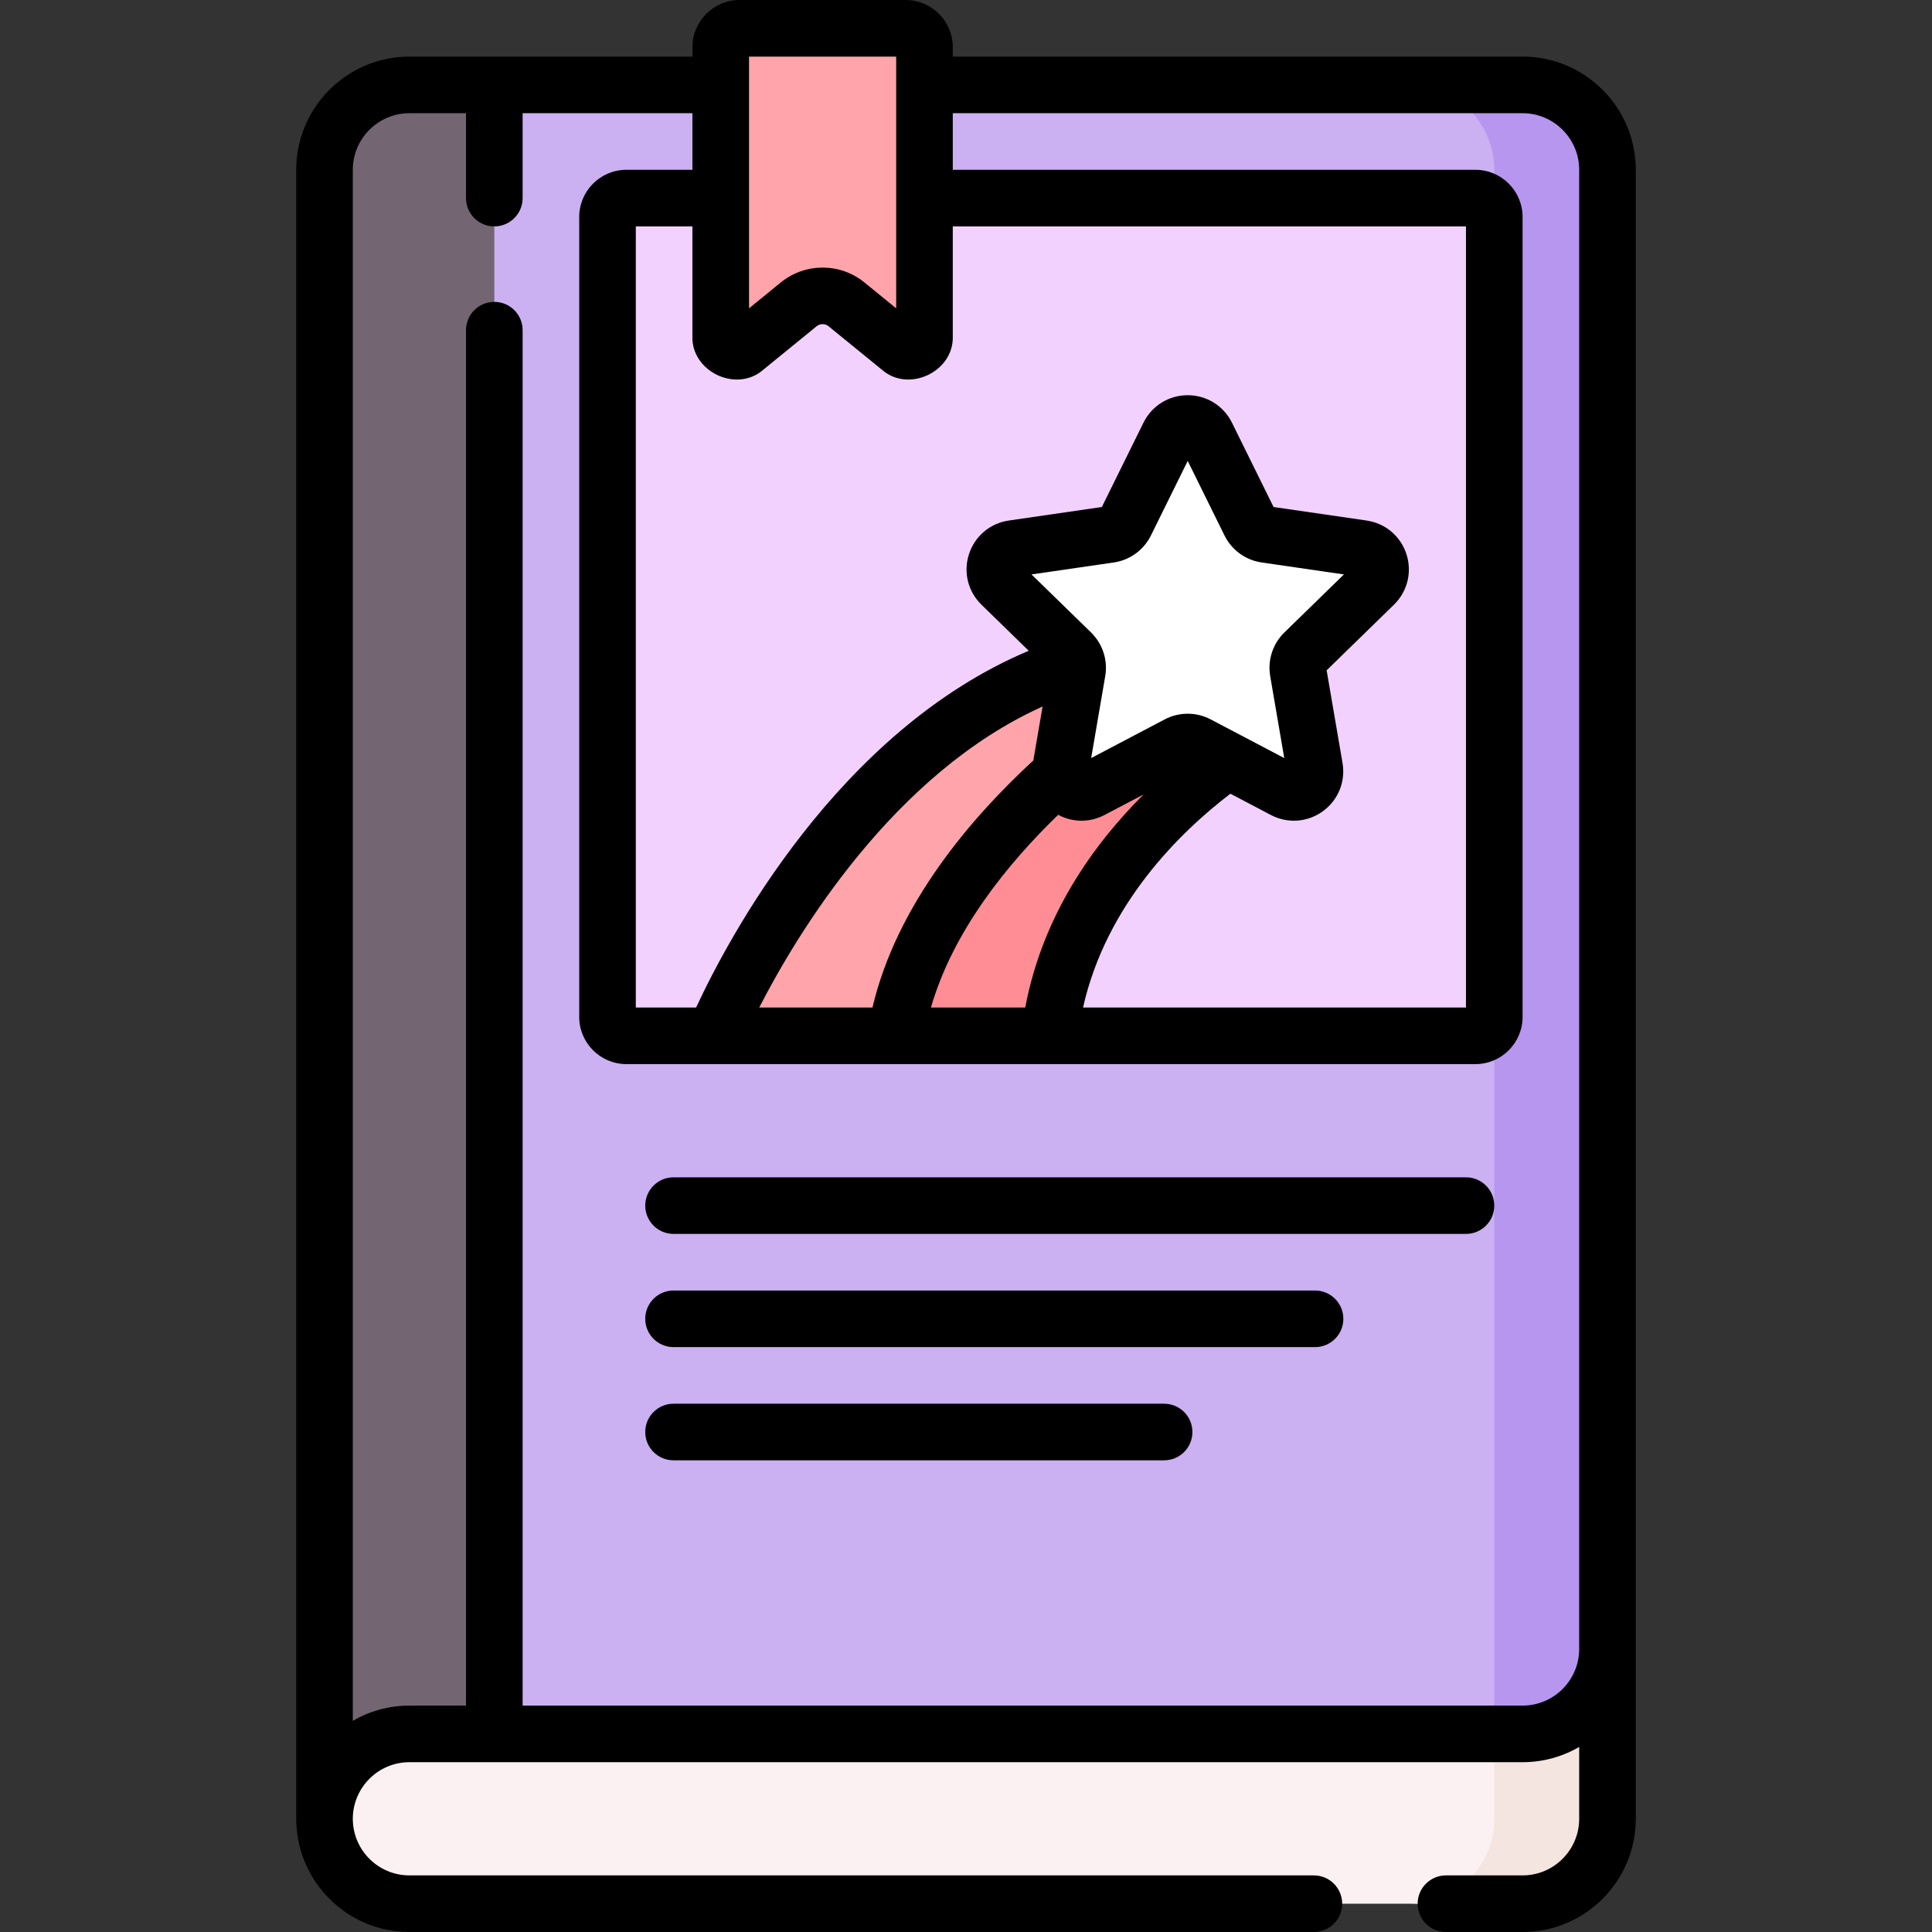
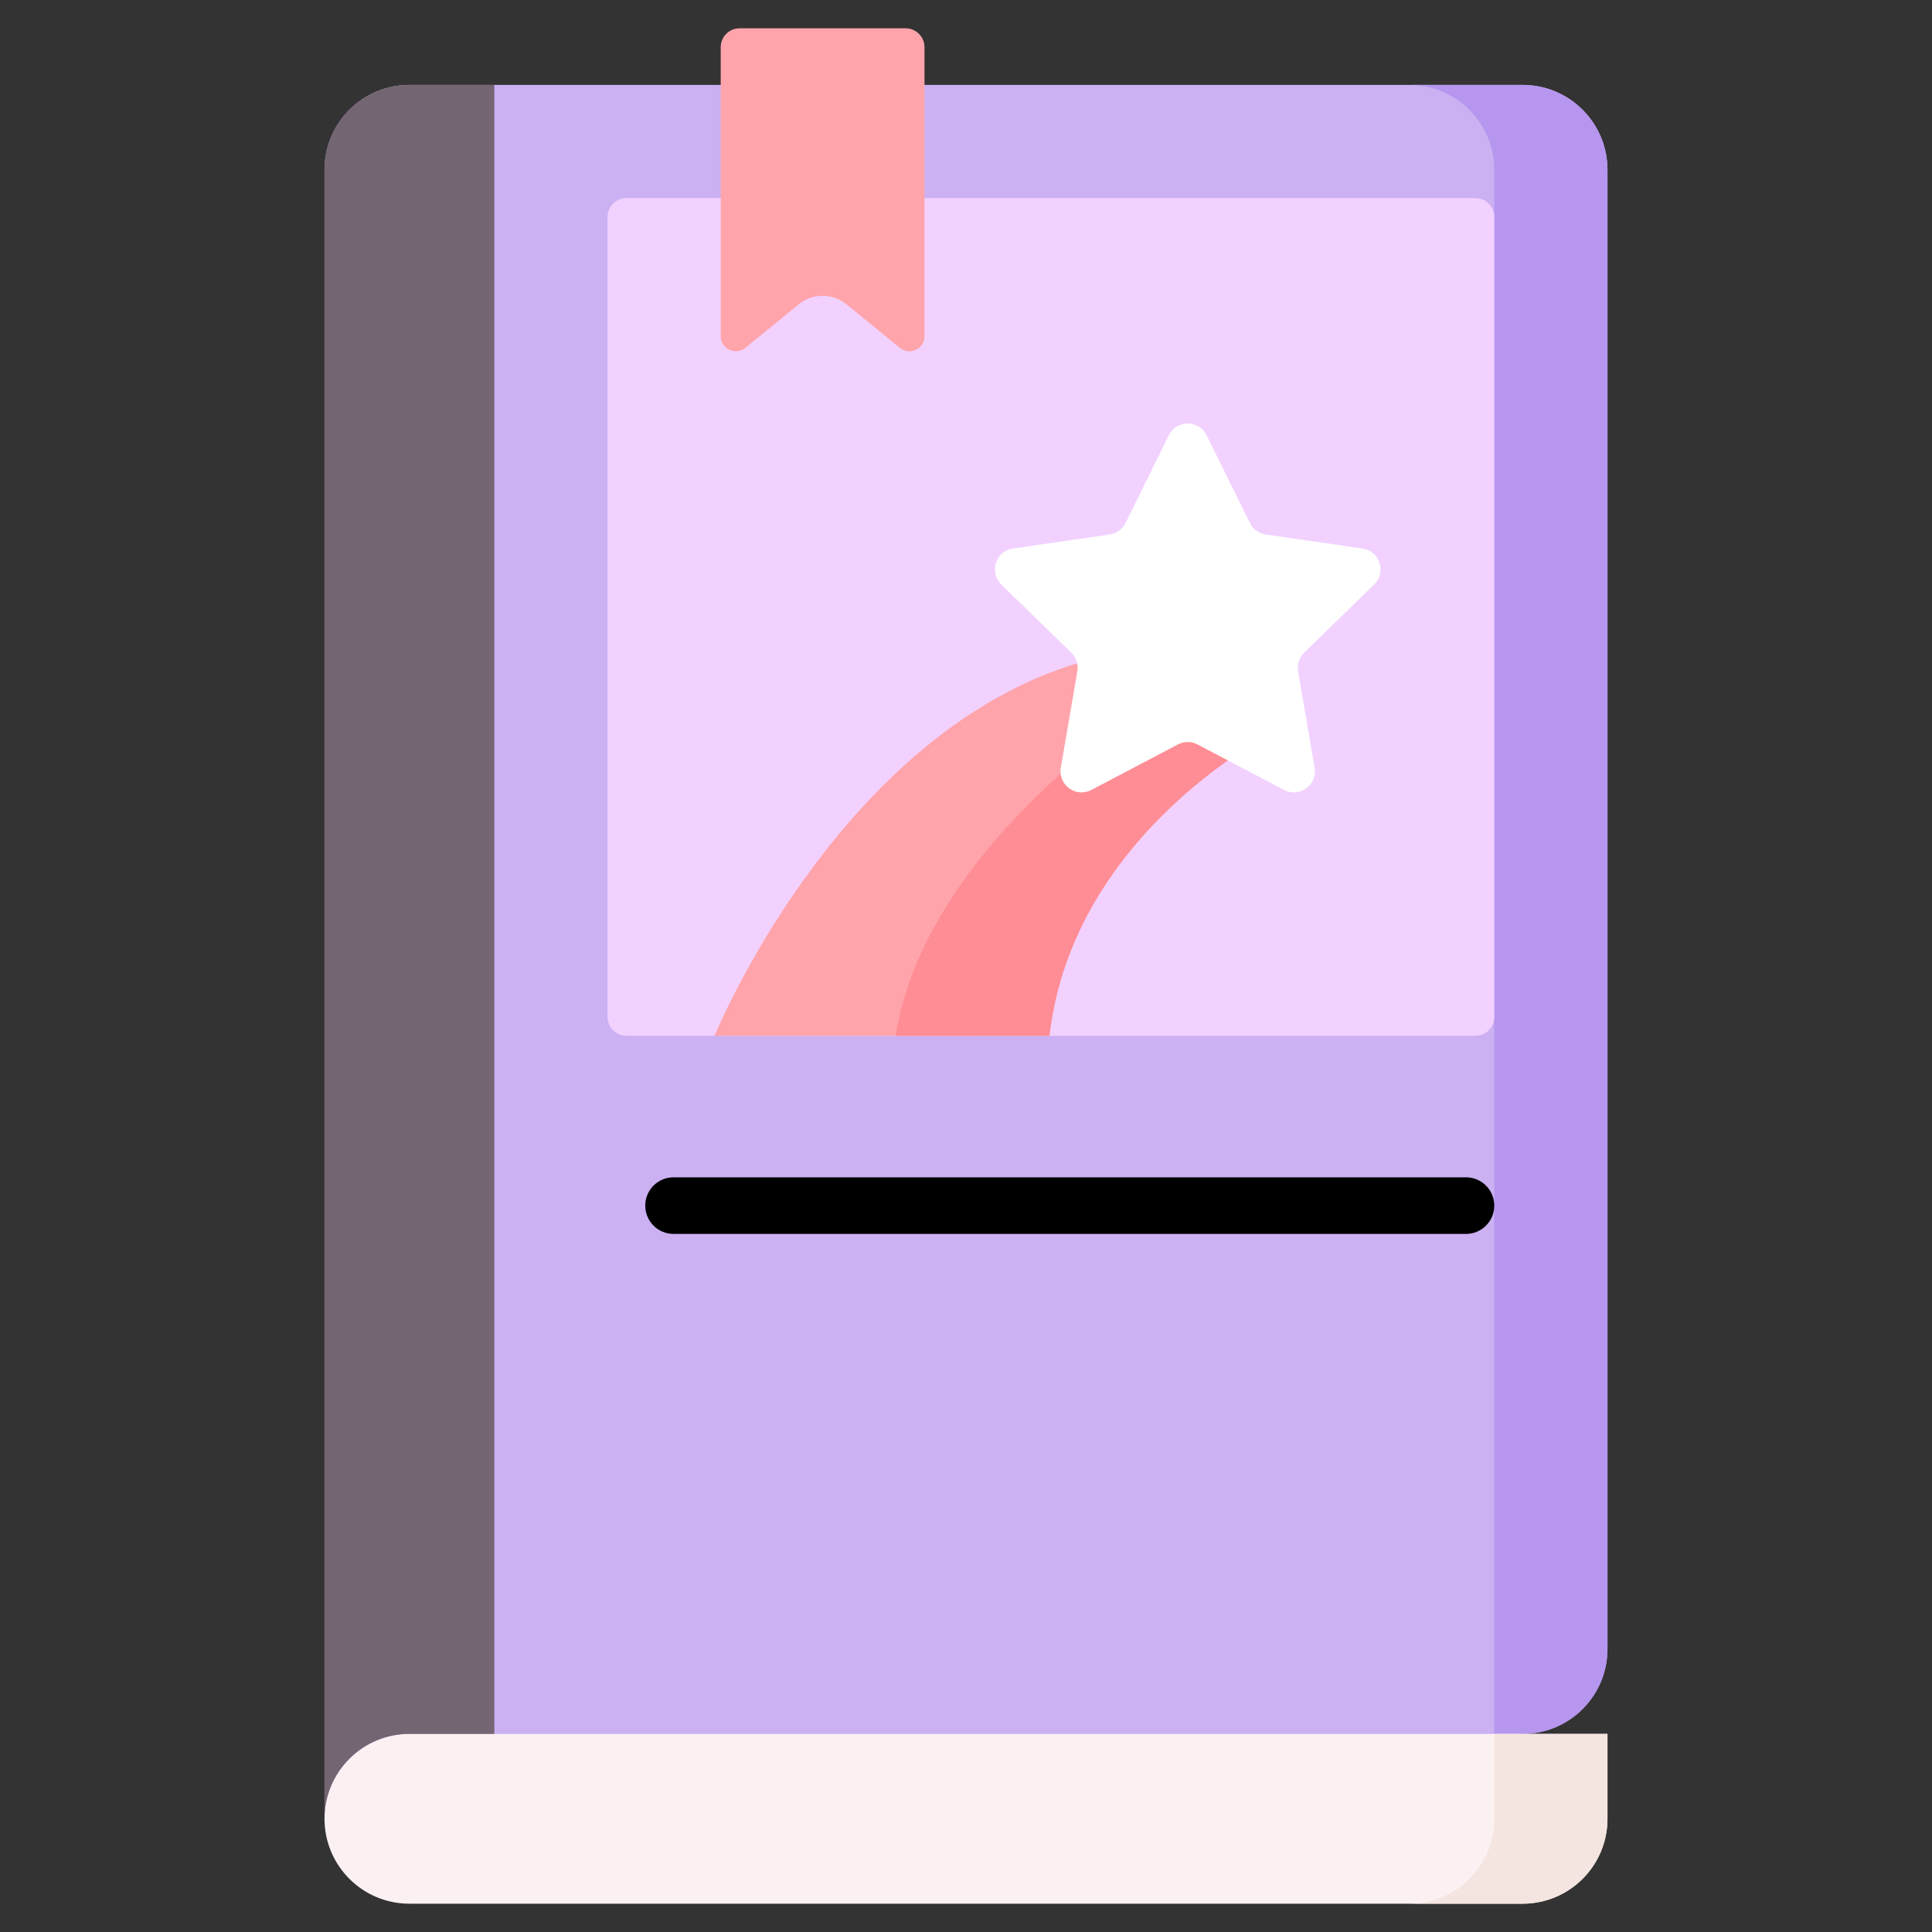
<svg xmlns="http://www.w3.org/2000/svg" id="Capa_1" height="512" viewBox="0 0 512 512" width="512">
  <rect x="0" y="0" width="512" height="512" fill="#333333" stroke="none" />
  <g>
    <g>
-       <path d="m329 408.5h97v51h-97z" fill="#f4e5e0" />
      <path d="m86 482.5v-437.5c0-12.426 10.074-22.5 22.5-22.5h295c12.426 0 22.5 10.074 22.5 22.5v392c0 12.426-10.074 22.5-22.5 22.5z" fill="#cbb0f2" />
      <path d="m426 45v392c0 12.43-10.07 22.5-22.5 22.5h-7.5v-414.5c0-12.43-10.07-22.5-22.5-22.5h30c12.43 0 22.5 10.07 22.5 22.5z" fill="#b696ef" />
      <path d="m403.5 504.5h-295c-12.426 0-22.5-10.074-22.5-22.5 0-12.426 10.074-22.5 22.5-22.5h317.5v22.5c0 12.426-10.074 22.5-22.5 22.5z" fill="#fcf1f2" />
      <path d="m426 459.5v22.5c0 12.43-10.07 22.5-22.5 22.5h-30c12.43 0 22.5-10.07 22.5-22.5v-22.5z" fill="#f4e5e0" />
      <path d="m391 274.5h-225c-2.761 0-5-2.239-5-5v-212c0-2.761 2.239-5 5-5h225c2.761 0 5 2.239 5 5v212c0 2.761-2.239 5-5 5z" fill="#f2d1ff" />
      <path d="m238.473 92.182-14.157-11.535c-3.678-2.997-8.955-2.997-12.633 0l-14.157 11.535c-2.613 2.129-6.527.27-6.527-3.101v-76.581c0-2.761 2.239-5 5-5h44c2.761 0 5 2.239 5 5v76.581c.001 3.371-3.913 5.23-6.526 3.101z" fill="#ffa4ab" />
      <path d="m131 22.5v437h-22.5c-6.22 0-11.84 2.52-15.91 6.59s-6.59 9.69-6.59 15.91v-437c0-12.43 10.07-22.5 22.5-22.5z" fill="#736572" />
      <path d="m329 177.17-40.76 44.94-30.12 52.39h-68.78c3.35-7.87 35.6-80.33 96.2-98.75z" fill="#ffa4ab" />
      <path d="m339.09 193.06s-54.68 26.78-60.95 81.44h-40.75c7.46-48.57 63.52-85.01 63.52-85.01z" fill="#ff8d95" />
      <path d="m319.761 115.349 11.469 23.239c.813 1.647 2.385 2.789 4.203 3.053l25.646 3.727c4.578.665 6.406 6.291 3.093 9.521l-18.557 18.089c-1.316 1.282-1.916 3.13-1.605 4.941l4.381 25.542c.782 4.56-4.004 8.037-8.099 5.884l-22.938-12.059c-1.626-.855-3.569-.855-5.195 0l-22.938 12.059c-4.095 2.153-8.881-1.324-8.099-5.884l4.381-25.542c.311-1.811-.29-3.658-1.605-4.941l-18.557-18.089c-3.313-3.229-1.485-8.855 3.093-9.521l25.646-3.727c1.818-.264 3.39-1.406 4.203-3.053l11.469-23.239c2.045-4.149 7.961-4.149 10.009 0z" fill="#fff" />
    </g>
    <g>
-       <path d="m403.5 15h-151v-2.5c0-6.893-5.607-12.5-12.5-12.5h-44c-6.893 0-12.5 5.607-12.5 12.5v2.5h-75c-16.542 0-30 13.458-30 30v437.5c0 .171.014.338.026.506.533 16.077 13.769 28.994 29.974 28.994h239.691c4.142 0 7.5-3.357 7.5-7.5s-3.358-7.5-7.5-7.5h-239.691c-8.271 0-15-6.729-15-15s6.729-15 15-15h295c5.462 0 10.584-1.475 15-4.036v19.036c0 8.271-6.729 15-15 15h-20.309c-4.142 0-7.5 3.357-7.5 7.5s3.358 7.5 7.5 7.5h20.309c16.542 0 30-13.458 30-30v-437c0-16.542-13.458-30-30-30zm-47.347 137.23-15.775 15.377c-3.083 3.006-4.489 7.334-3.761 11.578l3.724 21.711-19.499-10.251c-1.905-1.002-3.995-1.502-6.085-1.502s-4.182.501-6.088 1.502l-19.497 10.251 3.724-21.711c.728-4.243-.678-8.571-3.763-11.58l-15.773-15.375 21.796-3.167c4.263-.618 7.946-3.294 9.852-7.156l9.749-19.754 9.749 19.754c1.906 3.862 5.589 6.537 9.85 7.155zm-82.31 49.298c-16.562 15.243-36.205 38.192-42.63 65.472h-30.009c10.104-19.673 35.564-61.985 75.091-79.769zm6.593 14.402c3.805 2.054 8.364 2.106 12.274.052l10.363-5.449c-13.108 13.025-26.756 31.872-31.367 56.466h-24.991c5.847-20.34 20.376-38.159 33.721-51.069zm45.634-5.59 10.732 5.642c4.422 2.327 9.708 1.961 13.777-.996 4.057-2.948 6.051-7.851 5.204-12.794l-4.21-24.549 17.834-17.385c3.592-3.501 4.861-8.639 3.311-13.41s-5.596-8.183-10.56-8.903l-24.648-3.582-11.022-22.334c-2.22-4.498-6.715-7.292-11.731-7.292s-9.511 2.794-11.731 7.292l-11.022 22.334-24.647 3.582c-4.964.721-9.011 4.133-10.561 8.903-1.55 4.771-.281 9.909 3.31 13.41l12.524 12.207c-50.556 21.243-79.641 76.229-88.151 94.534h-15.979v-206.999h15v29.081c-.326 9.395 11.659 15.119 18.765 8.915l14.155-11.534c.915-.746 2.244-.748 3.159-.001l14.156 11.534c7.075 6.201 19.101.486 18.765-8.914v-29.081h136v207h-101.482c6.176-27.449 25.781-46.521 39.052-56.66zm-127.57-195.34h39v66.714l-8.446-6.883c-3.203-2.608-7.128-3.912-11.053-3.912-3.926 0-7.852 1.305-11.055 3.913l-8.445 6.882v-66.714zm205 437h-265v-364.5c0-4.143-3.358-7.5-7.5-7.5s-7.5 3.357-7.5 7.5v364.5h-15c-5.462 0-10.584 1.475-15 4.036v-411.036c0-8.271 6.729-15 15-15h15v22.5c0 4.143 3.358 7.5 7.5 7.5s7.5-3.357 7.5-7.5v-22.5h45v15h-17.5c-6.893 0-12.5 5.607-12.5 12.5v212c0 6.893 5.607 12.5 12.5 12.5h225c6.893 0 12.5-5.607 12.5-12.5v-212c0-6.893-5.607-12.5-12.5-12.5h-138.5v-15h151c8.271 0 15 6.729 15 15v392c0 8.271-6.729 15-15 15z" />
-       <path d="m308.5 372h-130.003c-4.142 0-7.5 3.357-7.5 7.5s3.358 7.5 7.5 7.5h130.003c4.142 0 7.5-3.357 7.5-7.5s-3.357-7.5-7.5-7.5z" />
-       <path d="m348.5 342h-170.003c-4.142 0-7.5 3.357-7.5 7.5s3.358 7.5 7.5 7.5h170.003c4.142 0 7.5-3.357 7.5-7.5s-3.357-7.5-7.5-7.5z" />
      <path d="m388.5 312h-210.003c-4.142 0-7.5 3.357-7.5 7.5s3.358 7.5 7.5 7.5h210.003c4.142 0 7.5-3.357 7.5-7.5s-3.357-7.5-7.5-7.5z" />
    </g>
  </g>
</svg>